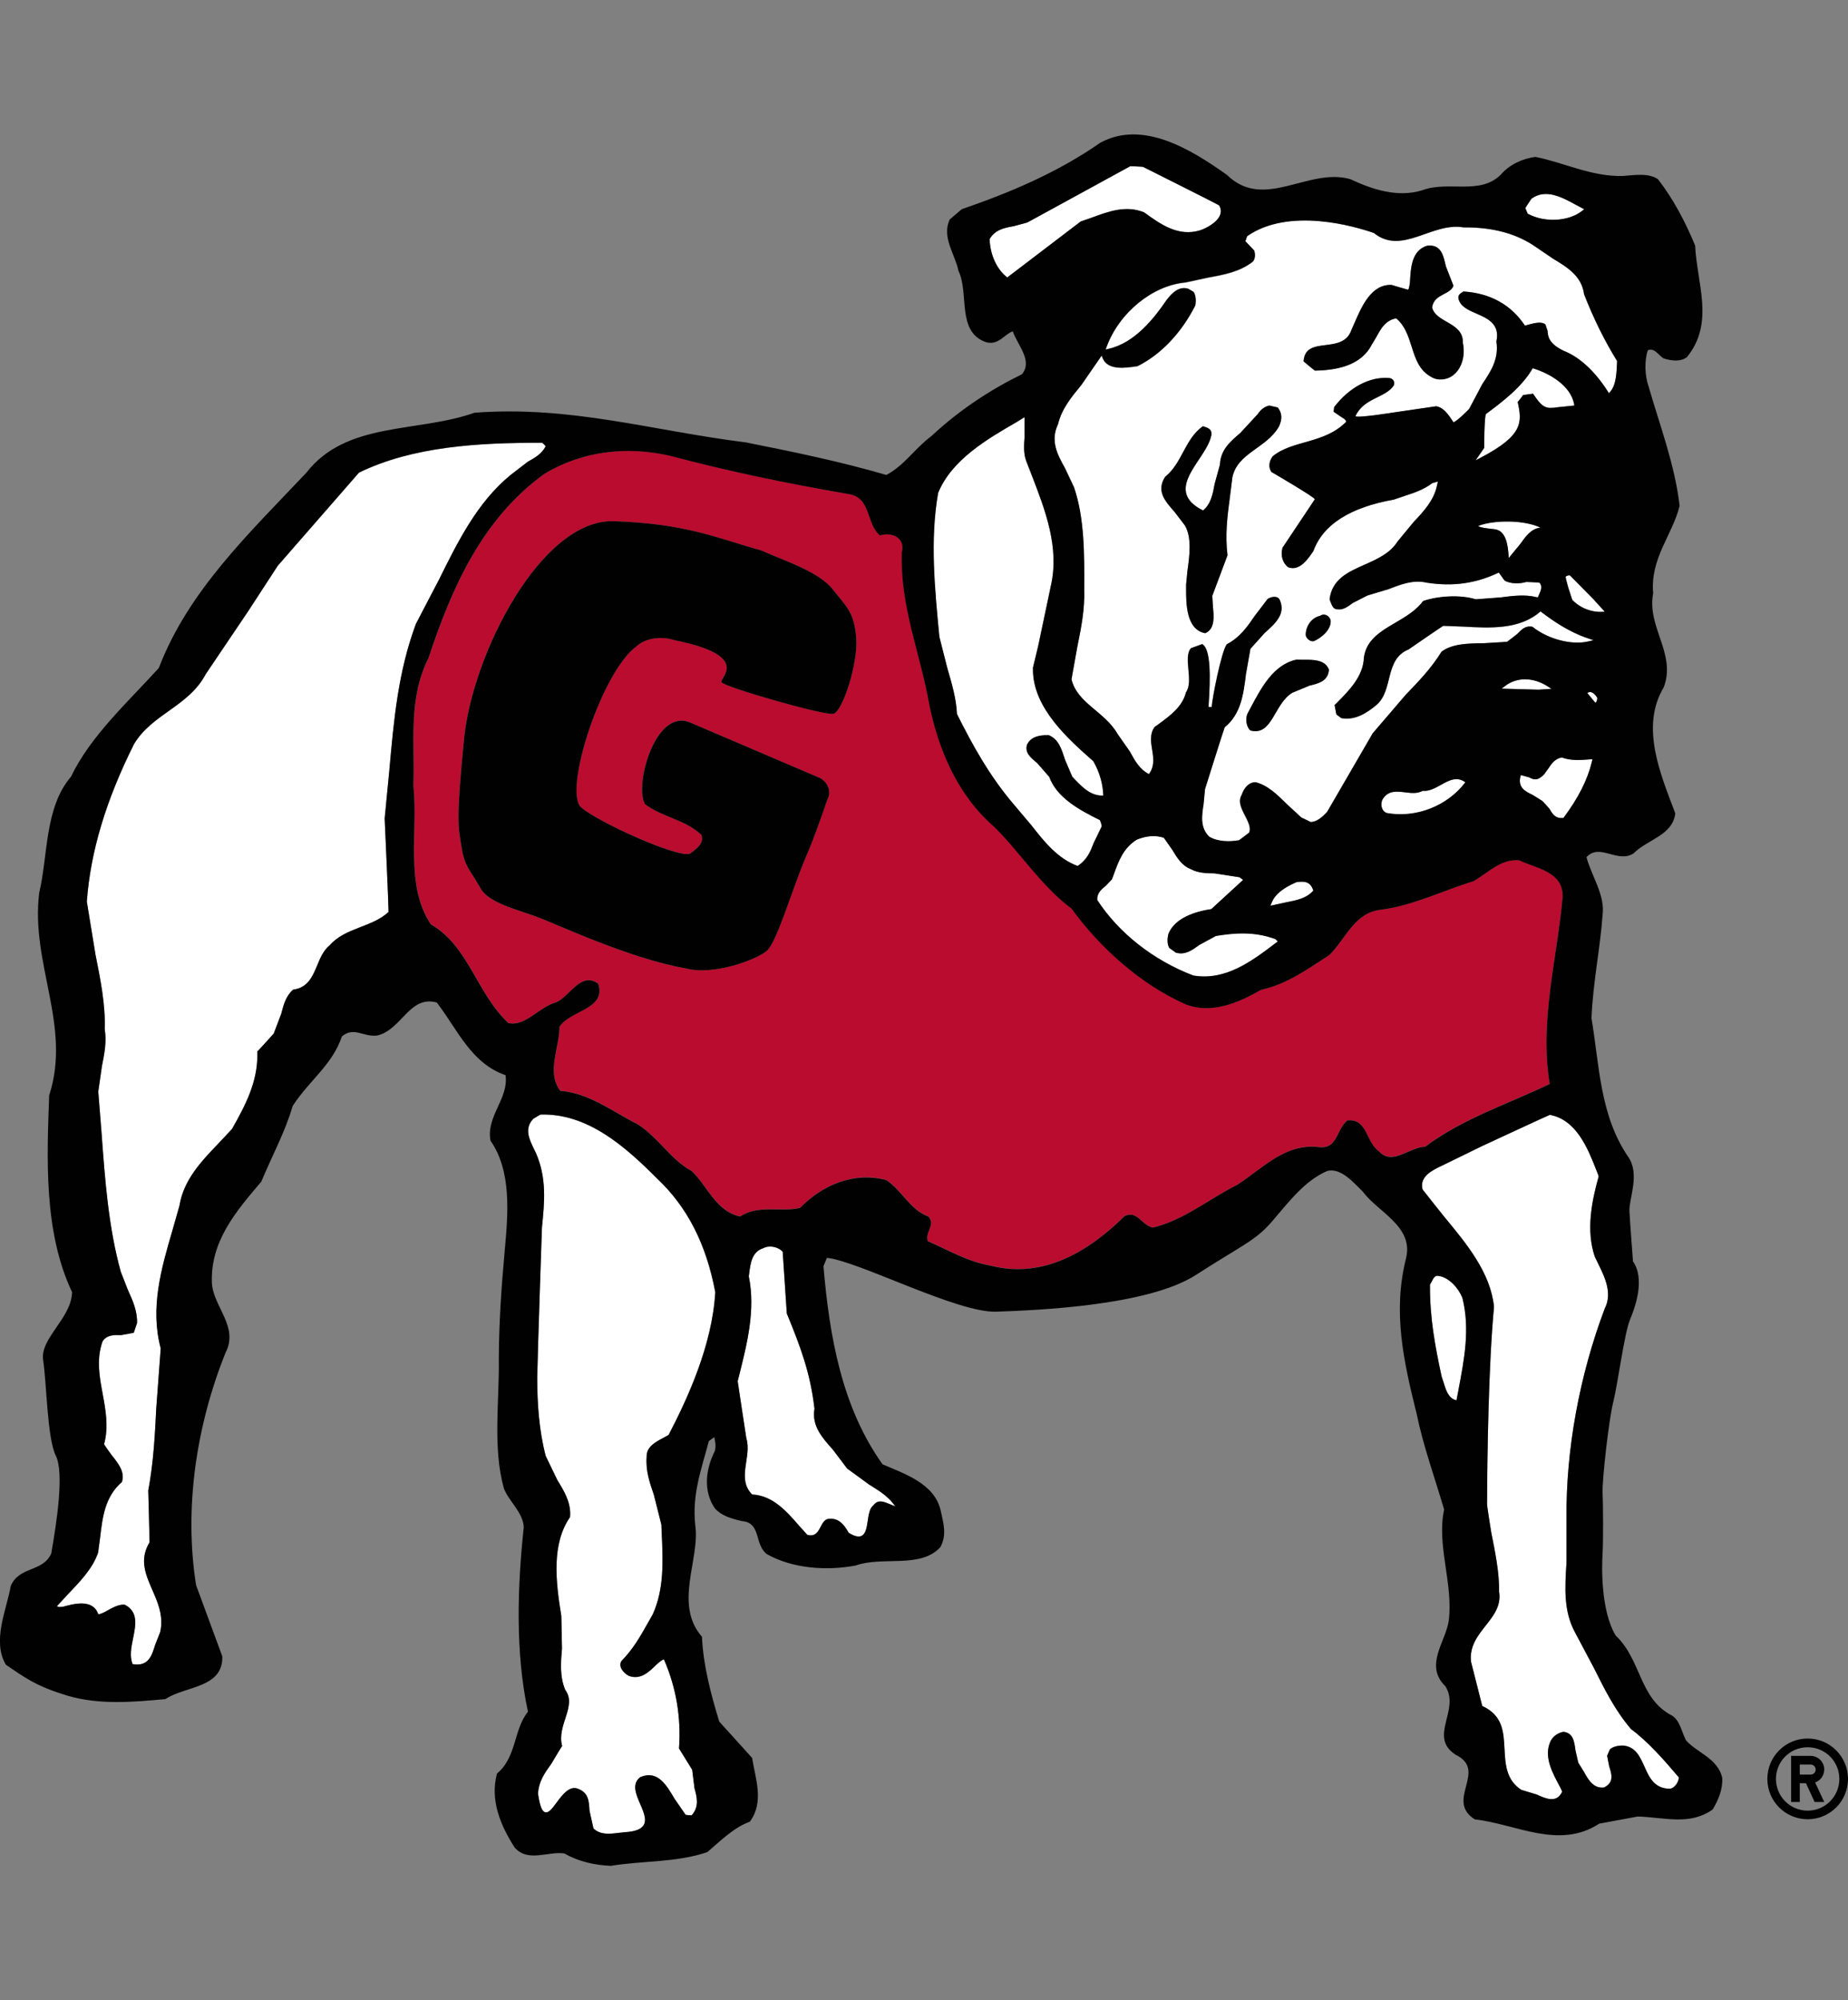
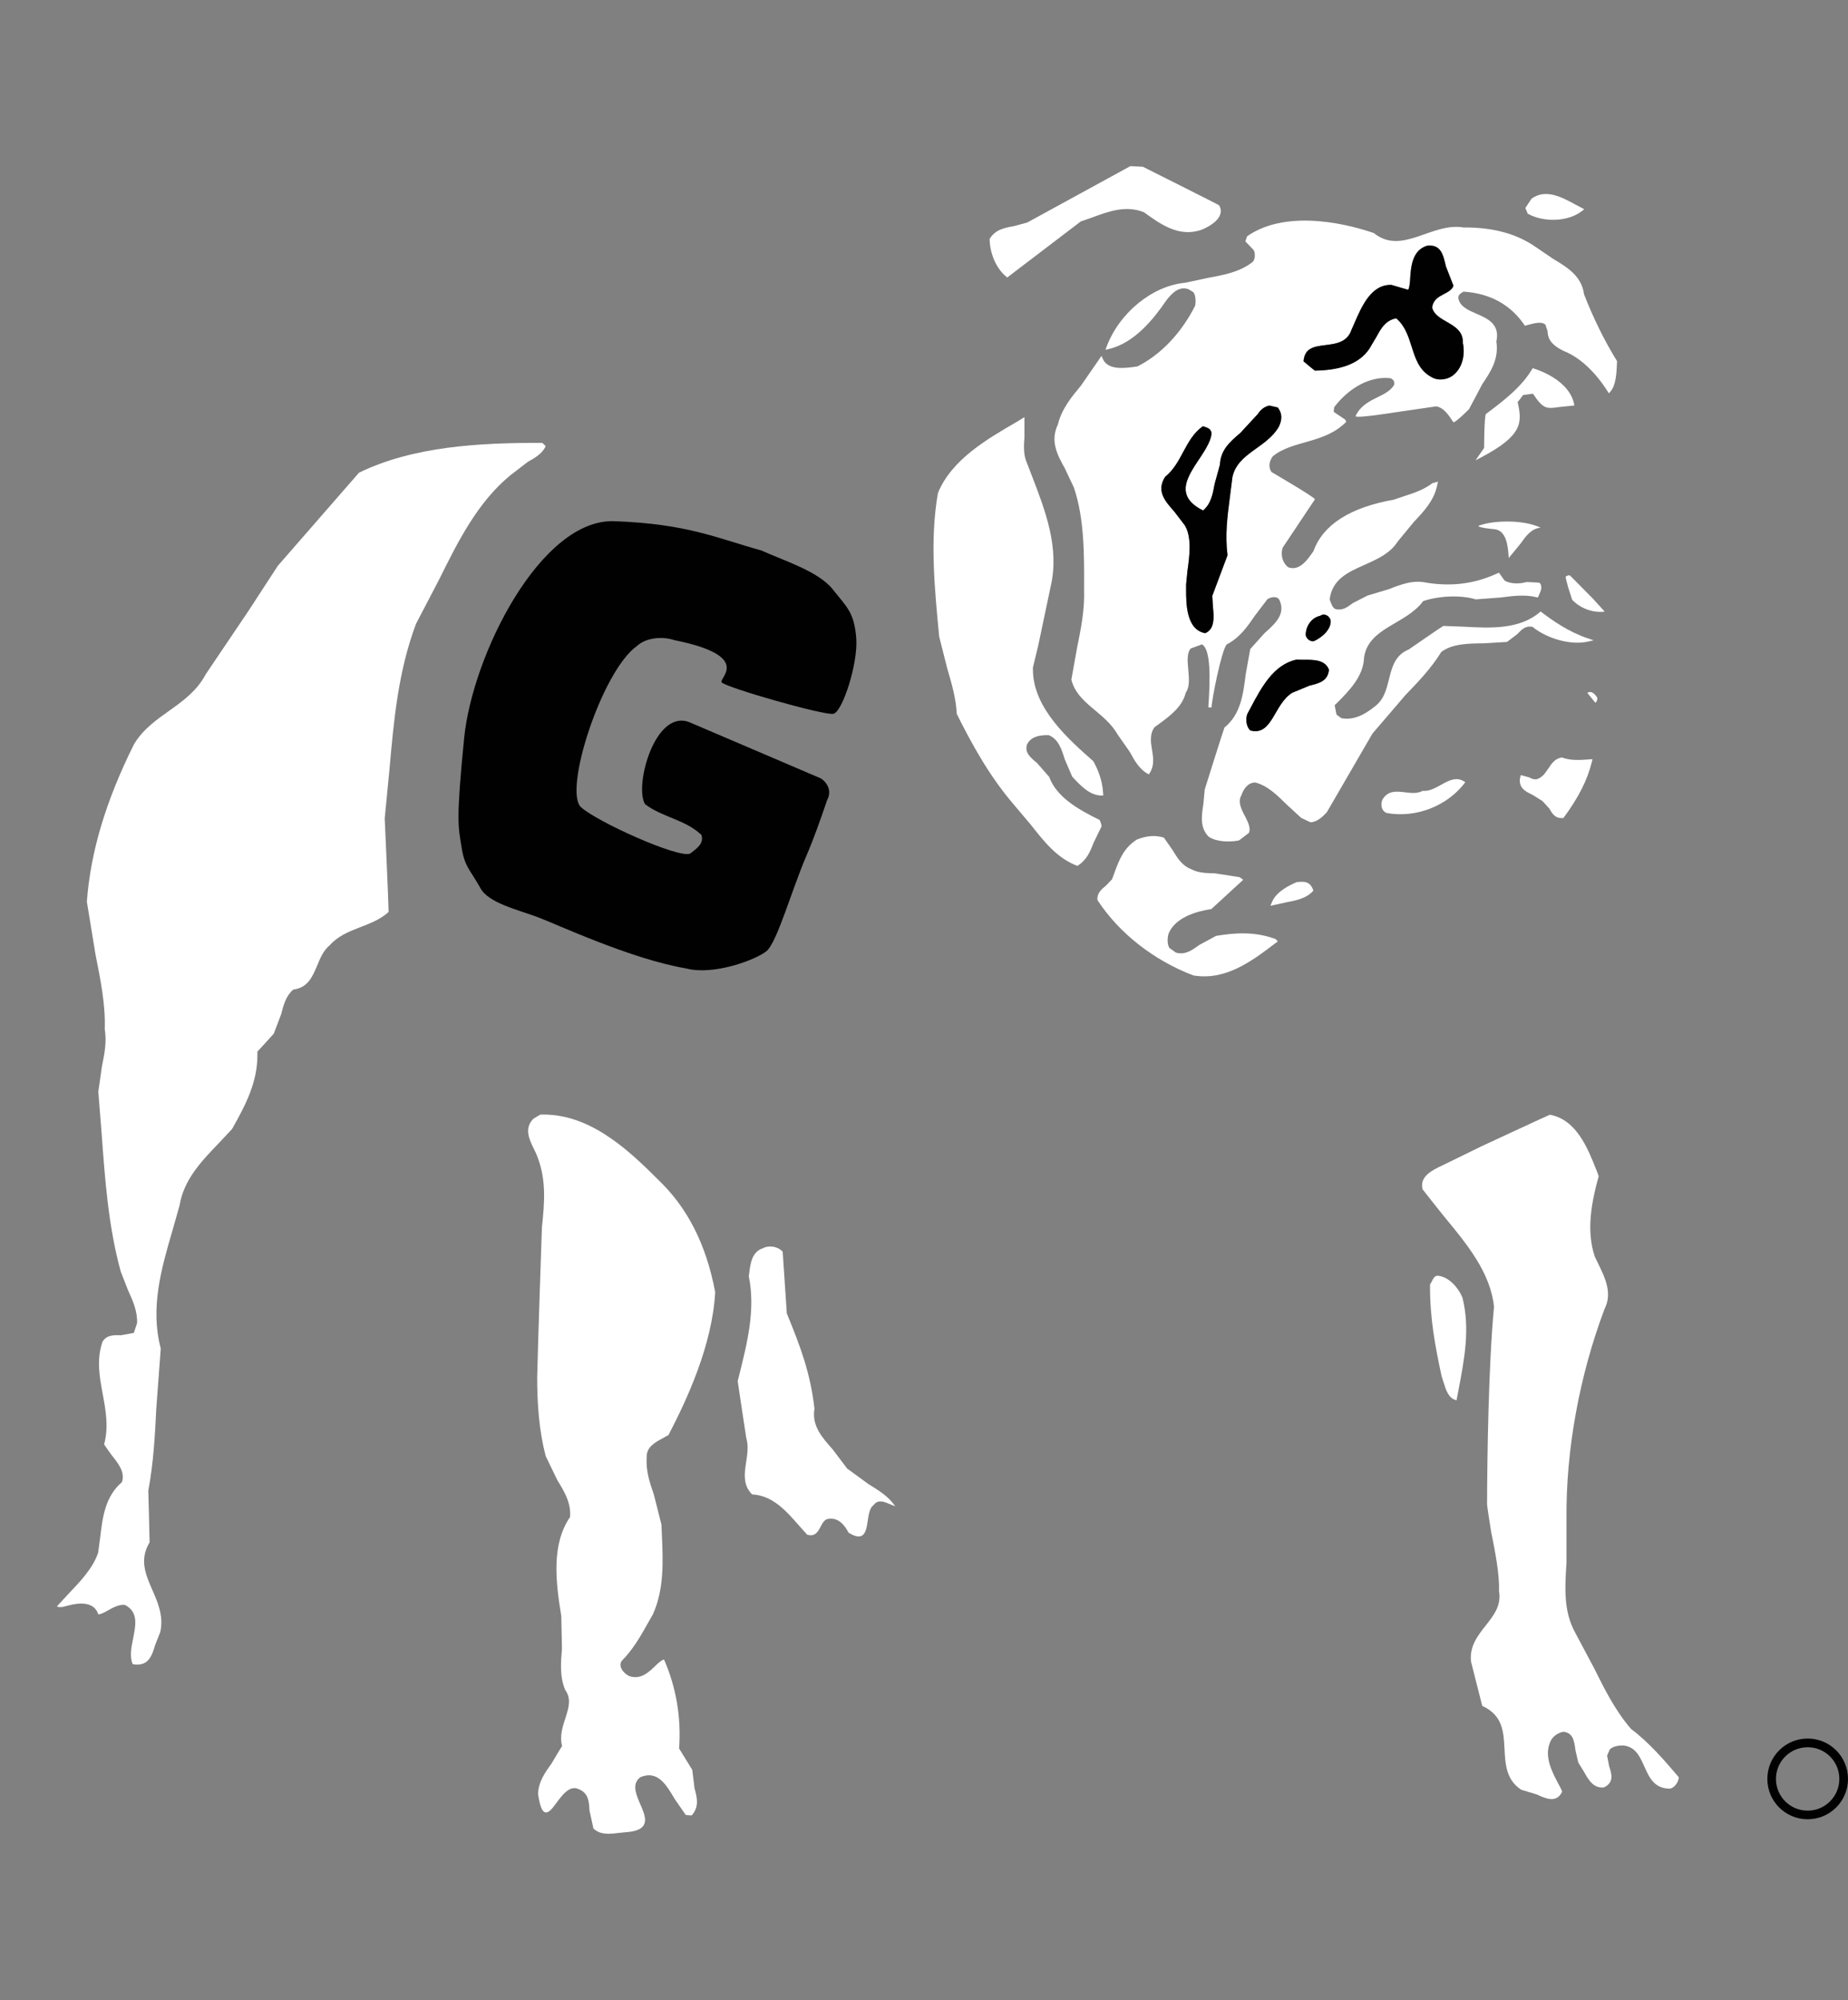
<svg xmlns="http://www.w3.org/2000/svg" id="a" viewBox="0 0 332.7 360">
  <rect x="0" y="0" width="332.7" height="360" fill="#808080" stroke="none" />
  <defs>
    <style>
      .b {
        fill: #010101;
      }

      .c {
        fill: #ba0c2f;
      }

      .d {
        fill: #fff;
      }
    </style>
  </defs>
  <path class="d" d="M293.65,311.21c-2.9-3.37-4.82-7.26-6.69-11.01l-3.38-6.35c-2.12-3.86-1.85-8.09-1.56-12.59v-7.89c-.12-12.34,2.32-25.77,6.87-37.82,1.44-2.8.04-5.65-1.21-8.2l-.58-1.21c-1.58-4.73-.53-9.94.71-14.41,0-.13-.45-1.24-.45-1.24-1.5-3.78-3.54-8.97-8.33-9.85-.1,0-12.31,5.68-12.31,5.68l-7.06,3.45c-1.77.83-4.17,1.98-3.54,4.31.03.07,3.82,4.82,3.82,4.82,4.12,4.98,8.4,10.14,9.03,16.3-.99,10.53-1.22,26.76-1.25,35.5,0,.47.74,5.04.74,5.04.68,3.38,1.52,7.57,1.41,10.63.93,5.15-5.63,7.18-5.04,12.7l2.02,7.97c3.7,1.71,3.85,4.64,4.01,7.75.14,2.74.29,5.58,3.02,7.35.11.03,2.77.84,2.77.84,1.68.77,3.57,1.62,4.58-.48,0-.17-.42-.96-.42-.96-1.34-2.48-2.86-5.29-1.75-7.95.41-1.1,1.54-1.75,2.41-1.89,1.75.19,1.95,1.7,2.16,3.3l.51,2.24s.99,1.6.99,1.6c.81,1.45,1.73,3.11,3.65,2.87,1.87-.92,1.36-2.44.92-3.8l-.37-1.91s.5-1.15.5-1.15c.74-.68,2.06-.7,2.44-.68,2.18.25,2.95,1.96,3.77,3.79.87,1.96,1.78,3.98,4.59,3.98h.05c.87-.21,1.52-1.25,1.56-2.05-2.49-2.94-5.52-6.43-8.61-8.7" />
  <path class="d" d="M288.9,110.09l-2.08-2.29-4.18-4.23c-.29-.04-.55.04-.78.24,0,.25.46,1.91.46,1.91l.72,2.23c1.36,1.46,3.5,2.3,5.45,2.17l.4-.03Z" />
  <path class="d" d="M287.57,125.61c-.4-.73-1.07-1.24-1.58-1l-.23.1,1.45,1.77c.34-.12.37-.87.37-.87" />
  <path class="d" d="M275.93,143.08l1.7,1.06c.14.09,1.31,1.41,1.31,1.41.48.83,1.01,1.78,2.34,1.69h.18s.11-.15.11-.15c2.61-3.53,4.21-6.69,5.01-9.93l.12-.52-.53.04c-1.65.12-3.37.27-5-.35-1.28.24-1.83,1.11-2.39,1.95l-.81,1.12c-1.24,1.24-1.88.92-2.7.51l-1.48-.4c-.69,2.21.8,2.93,2.13,3.57" />
  <path class="d" d="M275.11,38.5c2.92,1.59,7.25,1.38,9.64-.48l.47-.36-1.63-.86c-2.37-1.29-5.32-2.9-7.86-1.04-.05.04-1.12,1.69-1.12,1.69l.47,1.09.04-.05Z" />
  <path class="d" d="M280.54,73.28l2.88-.29-.04-.3c-.65-3.26-4.28-5.45-7.45-6.42-1.94,3.41-5.53,6.09-8.41,8.24-.32.38-.33,6.08-.33,6.11l-1.54,2.23,1.01-.53c7.51-3.95,7.4-6.27,6.56-9.98,0,.11.98-1.23.98-1.23l1.78-.25c1.8,2.7,2.38,2.74,4.55,2.43" />
-   <path class="d" d="M279.33,123.99l-.74-.47c-2.58-1.64-5.5-1.66-7.61-.05l-.65.48,6.64.19,2.35-.16Z" />
  <path class="d" d="M266.15,94.65c.04.37,2.91.6,2.91.6,2.19.25,2.41,3.16,2.53,4.72l.03.47,2.07-2.52c1.02-1.43,1.96-2.76,3.66-2.95-2.95-1.42-8.41-1.4-11.2-.32" />
  <path class="d" d="M259.04,229.65c-.69-.2-1.02.48-1.29,1.03l-.3.54c-.04,6.04.92,11.04,2.09,16.51,0,.02.34,1.04.34,1.04.41,1.33.86,2.84,2.15,3.21l.19.06.33-1.7c1.1-5.76,2.14-11.21.74-16.77-.7-1.76-2.39-3.66-4.24-3.93" />
  <path class="d" d="M263.81,140.8c-1.51-1.13-2.96-.33-4.35.45-1.08.59-2.19,1.22-3.32,1.09-1,.54-2.09.4-3.16.27-1.47-.17-2.98-.37-3.97,1.12-.29.39-.38,1.06-.24,1.6.13.48.41.81.82.98l.03.02c5.29.97,10.98-1.25,14.18-5.53" />
  <path class="d" d="M233.43,158.78c-2.48,1.06-3.88,2.25-4.43,3.57l-.28.68,2.81-.61c1.81-.35,3.69-.69,4.92-2.12-.58-1.78-1.77-1.65-3.02-1.52" />
  <path class="d" d="M218.91,168.46s-3.01,1.63-3.01,1.63c-1.37.99-2.55,1.84-4.2,1.37-.02,0-1.17-.84-1.17-.84-.37-.63-.42-1.55-.15-2.58,1.19-2.86,4.85-3.99,7.71-4.42l5.73-5.27-.67-.47-4.44-.69c-1.54-.03-3.01-.06-4.29-.76-1.64-.65-2.46-2-3.32-3.43l-1.56-2.23c-1.55-.49-3.08-.35-4.85.33-2.46,1.57-3.24,3.75-4.16,6.28l-.33.89s-1.11,1.15-1.11,1.15c-.76.62-1.62,1.32-1.52,2.57,3.88,5.97,10.14,10.85,17.22,13.56l.08.02c5.77.97,10.47-2.56,14.62-5.71l.56-.42-.41-.42c-3.82-1.42-7.41-1.11-10.72-.57" />
  <path class="d" d="M259.55,117.3c1.95-1.45,4.84-1.48,7.64-1.51l4.12-.25c.05-.01,1.85-1.41,1.85-1.41.8-.83,1.48-1.56,2.74-1.3,2.74,2.2,6.99,3.34,10,2.65l1-.23-.97-.33c-3.49-1.16-6.41-3.21-8.57-4.86-3.73,3.31-9.1,3-13.83,2.74l-3.69-.14c-.17.06-6.24,4.25-6.24,4.25-4.37,1.78-2.68,7.28-5.75,9.97-1.63,1.36-3.82,2.87-6.36,2.39l-.88-.66s-.32-1.67-.33-1.7c.06-.02.35-.31.35-.31,2.26-2.27,4.83-4.85,4.94-8.22.74-5.45,7.57-5.98,10.65-10.19,2.84-.96,6.79-1.13,9.47-.31.07,0,4.51-.34,4.51-.34,2.13-.27,4.33-.58,6.44-.04l.23.04.25-.56c.26-.58.64-1.44.07-2.07-.13-.08-2.38-.15-2.38-.15-1.14.34-2.83.39-3.93-.26l-1.03-1.43c-4.02,1.91-8.13,2.57-12.97,1.82-2.42-.57-4.67.3-6.83,1.15l-3.86,1.16-2.64,1.35c-.88.66-1.71,1.28-2.74,1.14-.71-.02-.94-.51-1.24-1.29l-.19-.51c.46-3.65,3.32-4.91,6.34-6.25,2.24-1,4.56-2.03,5.91-4.17,0,0,2.91-3.53,2.91-3.53,1.77-1.87,3.6-3.81,4.17-6.48l.17-.77-1,.28c-1.57,1.19-3.36,1.78-5.1,2.34l-1.83.62c-7.88,1.4-12.77,4.51-14.48,9.26-.99,1.44-2.49,3.68-4.53,2.92-.99-.71-1.45-2.15-1.03-3.52.01,0,5.82-8.72,5.82-8.72-.07-.4-7.82-4.91-7.82-4.91-.55-.8-.5-1.81.22-2.82,3.55-2.94,9.36-2.23,13.23-6.22-.08-.45-.64-.7-.64-.7l-1.62-1.1.1-.84c2.71-3.54,6.41-5.52,9.88-5.23.33,0,.64.19.81.46.11.18.21.49.03.89-1.5,2.26-5.38,2.19-6.89,5.52.28.4,6.99-.68,6.99-.68l7.53-1.1c1.36.22,2.22,1.5,3.1,2.86.45.05,2.82-2.36,2.82-2.36.09-.13,2.38-4.49,2.38-4.49,1.49-2.21,3.03-4.5,2.54-7.67.7-3.15-1.58-4.15-3.6-5.02-1.49-.65-2.91-1.27-3.23-2.7-.1-.63.27-.89.91-1.27,4.85.31,8.57,2.4,11.06,6.14,1.01-.24,2.85-.95,3.69-.2l.38,1.13c.07.97.16,2.3,2.98,3.64,2.79,1.1,5.58,3.68,7.86,7.27l.21.32.25-.28c1.07-1.2,1.14-3.49,1.22-5.51-2.25-3.63-4.22-7.63-5.94-12.02-.42-3.3-3.04-4.88-5.58-6.4l-3.03-2.06c-3.49-2.45-7.76-3.62-13.1-3.58-5.7-.98-11.09,5.09-16.13,1.01-3.51-1.22-15.25-4.66-22.79.55-.07.07-.35.94-.35.94l1.52,1.59c.29.64.28,1.67-.23,2.14-2.34,1.82-5.25,2.34-8.06,2.85l-4.03.87c-5.9.52-11.9,5.39-14.2,11.57l-.18.5.51-.12c4.73-1.06,8.22-5.52,10.44-8.77,1.02-1.32,2.29-2.6,3.96-2.03.04,0,.93.56.93.56.44.66.44,1.71.3,2.43-2.48,4.92-6.19,8.82-10.39,10.92-2.25.33-5.33.78-6.26-1.42l-.2-.48-3.66,5.3c-1.73,2.09-3.53,4.26-4.19,7.04-1.46,3.04-.07,5.54,1.27,7.96l1.61,3.42c1.89,5.58,1.86,12.07,1.83,18.34.12,3.63-.54,6.92-1.25,10.41l-1.04,5.8c1.05,4.36,5.99,5.78,8.32,9.87.06.07,2.21,3.16,2.21,3.16.85,1.56,1.72,3.17,3.41,4.03,1.51-2.03.38-4.29.38-6.24,0-.82.16-1.58.65-2.25.02,0,.86-.62.86-.62,1.95-1.44,4.16-3.06,4.77-5.61,1.45-2-.55-6.28.89-7.94l2.03-.74c1.58.92,1.51,5.99,1.14,11.31v.02l.58.03v-.02c.05-1.49,1.75-10.07,2.7-11.31,2.39-1.24,3.74-3.21,5.05-5.13l2.31-3.03c.54-.37,1.79-.69,2.19.21,1.09,2.5-.77,4.17-2.74,5.93l-2.55,2.84s-.82,4.57-.82,4.57c-.43,3.52-.89,7.19-3.82,9.55-.09.12-3.55,11.15-3.55,11.15,0,.08-.25,2.65-.25,2.65-.32,2.1-.65,4.27.99,5.88,1.52.95,3.78.95,5.4.65.06-.01,1.82-1.38,1.82-1.38.78-1.99-2.68-4.59-1.34-6.8.38-1.15,1.23-2.29,2.51-2.25,2.19.57,3.86,2.23,5.65,3.98l2.58,2.38s1.66.79,1.66.79c1.15,0,2.2-.97,2.97-1.82.05-.06,8.21-14.15,8.21-14.15,0,.02,5.93-6.92,5.93-6.92,2.27-2.35,4.62-4.78,6.46-7.77M238.64,62.11c1.82-.22,3.91-.48,4.67-2.78,0,.01.47-1.06.47-1.06,1.37-3.17,3.08-7.11,6.72-6.99,0,.02,2.99.87,2.99.87.25-.16.35-1.54.35-1.54.14-2.48.32-5.58,3.11-6.39,2.45-.25,2.86,1.59,3.35,3.72l1.36,3.49c-.23.72-.98,1.11-1.75,1.52-.89.47-1.91,1.01-2.08,2.42.72,2.78,5.66,2.63,5.53,6.35.5,2.39-.24,4.75-1.86,5.91-.92.69-2.57,1-3.82.23-2.17-1.19-2.84-3.27-3.54-5.47-.59-1.85-1.19-3.77-2.78-5.09-1.93.34-2.76,1.86-3.56,3.34l-.92,1.53c-1.62,2.98-4.94,4.46-10.17,4.54-.28-.17-2.05-1.68-2.05-1.68.19-2.46,1.94-2.66,3.97-2.92M221.87,85.9l-.44,3.49c-.48,3.67-.89,6.84-.44,10.55l-2.74,7.31s.1,1.82.1,1.82c.18,1.94.4,4.15-1.38,4.89-3.45-.62-3.44-5.38-3.43-7.93v-.84s.23-2.44.23-2.44c.36-2.55.85-6.05-.48-8.21l-1.88-2.46c-1.69-1.91-3.29-3.72-1.65-6.27,1.51-1.21,2.4-2.87,3.26-4.48.95-1.75,1.83-3.41,3.53-4.62.87.28,1.46.43,1.56,1.27-.27,3.36-5.48,7.41-4.55,10.87.32,1.19,1.32,2.17,3.02,3.03,1.44-1.17,1.77-3.02,2.09-4.8l.95-3.44c.11-2.67,1.84-4.15,3.68-5.72l3.16-3.42c.48-.79,1.28-1.36,2.07-1.5l1.51.35c.77,1.02.84,2.05.2,3.43-2.23,3.9-7.46,4.69-8.38,9.13M235.73,123.42s-3.04,1.27-3.07,1.27c-3.33,2.04-3.57,7.85-7.55,6.79-.76-.68-.91-2.11-.52-3.02l.58-1.08c1.93-3.65,4.14-7.78,8.25-8.66.01.01,1.14.02,1.14.02,1.98,0,4.03-.02,4.71,1.8-.2,2.04-1.74,2.43-3.53,2.87M236.55,115.4c-.76.17-1.51-.63-1.48-1.2.05-1.54,1.06-3.03,2.6-3.36.79-.56,1.72.04,1.89.83.13,1.54-1.45,3.02-3.01,3.73" />
  <path class="d" d="M181.34,49.94l13.27-10.11c-.15.08,1.89-.64,1.89-.64,3.04-1.13,6.18-2.3,9.46-.98,2.98,2.16,6.17,4.45,10.11,3.23h0c1.02-.35,3.08-1.37,3.59-2.79.21-.58.14-1.15-.19-1.7-.15-.14-13.71-6.93-13.71-6.93-.16-.03-2.27-.11-2.27-.11l-18.57,10.15s-2.42.65-2.42.65c-1.64.29-3.33.6-4.34,2.31.07,2.76,1.24,5.31,2.93,6.72l.23.2Z" />
  <path class="d" d="M198.01,147.61c-3.86-1.89-7.79-4.12-9.12-7.77l-2.17-2.49c-1.22-1.01-2.28-1.88-1.83-3.34.6-1.21,1.84-1.75,3.91-1.69,1.75.72,2.31,2.49,2.9,4.37l1.33,3.1c1.54,1.65,3.1,3.32,5.17,3.4h.42s-.02-.4-.02-.4c-.14-2.49-1.05-4.52-1.78-5.79-4.39-3.88-10.86-9.53-10.86-16.47v-.38s.96-3.98.96-3.98l2.24-10.63c1.62-6.98-.98-13.68-3.49-20.17l-.94-2.42c-.49-1.32-.4-2.81-.3-4.24v-3.63s-1.48.91-1.48.91c-5.2,3.01-11.66,6.75-14.09,12.75-1.48,8.41-.6,17.29.23,25.88.01.02,1.44,5.68,1.44,5.68.78,2.66,1.59,5.41,1.72,8.2,2.76,5.53,5.88,11.2,10.26,16.31.02.01,3.09,3.66,3.09,3.66,2.33,2.96,4.73,6.04,8.37,7.38,1.73-1.09,2.32-2.64,2.91-4.15l1.42-2.94c.04-.38-.32-1.16-.32-1.16" />
  <path class="d" d="M156.47,267.21l-3.96-2.89s-2.62-3.47-2.62-3.47c-1.93-2.18-3.77-4.22-3.26-7.31-.74-6.46-2.53-11.18-4.98-17.14l-.74-11.1c-.85-.97-2.48-1.21-3.53-.64-2.02.65-2.27,2.71-2.5,4.52l-.07.53c1.23,6.02-.28,12.01-1.73,17.8l-.27,1.08c-.01.08,1.55,10.28,1.55,10.28,1.03,3.31-1.82,7.26,1.05,10.11,3.71.19,6.14,2.98,8.5,5.68l1.41,1.57c1.42.43,1.95-.55,2.4-1.41.4-.78.79-1.49,1.66-1.46,1.35-.11,2.45.71,3.4,2.51,1.05.65,1.79.82,2.32.57,1.51-.74.74-4.48,2.16-5.53.81-1.05,1.78-.66,2.79-.24l1.14.46-.44-.57c-1.11-1.41-2.64-2.34-4.27-3.36" />
  <path class="d" d="M119.47,258.77l.87-.47.03-.05c3.34-6.42,7.84-16.07,8.39-25.66-1.63-8.7-5.06-15.37-10.47-20.45-5.7-5.72-12.51-11.8-21.01-11.52-.1.03-1.27.76-1.27.76-1.69,1.74-.73,3.7.12,5.44l.37.77c1.95,4.51,1.53,8.83,1.06,13.38,0,0-.72,20.89-.85,26.95,0,4.76.33,9.52,1.52,14.13l2.11,4.37c1.19,1.93,2.31,3.79,2.31,6.08,0,.19-.01.38-.03.56-3.34,4.88-2.61,11.49-1.57,17.83,0,0,.12,5.89.12,5.89-.21,2.46-.42,4.98.58,7.39,2.17,2.91-1.59,6.36-.55,10.12,0-.11-1.93,3.17-1.93,3.17-1.14,1.57-2.33,3.22-2.4,5.44.32,2.18.71,3.16,1.29,3.31.64.15,1.25-.68,2.01-1.7,1.06-1.43,2.38-3.21,3.95-2.51,1.83.72,1.91,2.19,2.01,3.9l.71,3.22c1.27,1.19,2.9.99,4.48.8l1.24-.13c1.78-.11,2.87-.51,3.32-1.26,1.37-2.25-3.46-6.51-.58-8.66,3.1-1.29,4.65,1.36,6.16,3.92l1.98,2.87c.13.06,1.09.1,1.09.1,1.4-1.59.95-3.26.51-4.86l-.41-3.34-2.37-3.84c.4-5.58-.52-11.01-2.71-16.01-.29-.07-1.32.89-1.32.89-1.36,1.34-2.89,2.85-5.02,2.05-1.02-.56-1.89-1.64-1.33-2.65,2.11-2.12,3.47-4.55,4.8-6.92l.86-1.51c2.05-4.57,1.83-9.52,1.62-14.3l-.08-1.86s-1.36-5.38-1.36-5.38c-.76-2.22-1.48-4.32-1.29-6.77-.08-1.83,1.59-2.71,3.06-3.48" />
  <path class="d" d="M98.22,80.36c-.05-.24-.62-.65-.62-.65-11.42-.02-23.22.63-32.97,5.37l-14.62,16.77s-5.3,8.14-5.3,8.14l-7.67,11.37c-3.09,5.84-9.63,7.11-12.91,12.59-5.07,10.15-7.84,19.41-8.49,28.35,0,.03,1.56,9.54,1.56,9.54.89,4.43,1.81,9.02,1.66,13.39.38,2.32-.05,4.44-.51,6.72l-.65,4.55s.6,7.56.6,7.56c.6,8.28,1.23,16.83,3.45,24.85l1.3,3.32c.85,1.85,1.71,3.77,1.63,5.92l-.59,1.76-2.29.42c-1.21-.04-2.58-.09-3.34,1.15-1.12,3.2-.54,6.36.03,9.42.54,2.92,1.1,5.94.26,9.04.02.15,1.36,1.98,1.36,1.98,1.19,1.5,2.43,3.03,1.85,4.83-3.06,2.67-3.48,6.27-3.94,10.09l-.35,2.63c-.94,2.79-3.19,5.15-5.36,7.42l-2.03,2.2c.05.29,1.08.13,1.08.13,1.75-.49,5.37-1.52,6.33,1.33.26.11,1.33-.46,1.33-.46,1.08-.62,2.42-1.39,3.48-1.22,2.42,1.27,1.95,3.58,1.47,6.01-.33,1.62-.66,3.29-.08,4.66,2.85.49,3.46-1.53,4.06-3.5l.89-2.25c1.15-4.97-2.9-8.63-2.9-12.78,0-1.09.28-2.22.99-3.4v-.07c0-.94-.23-9.24-.23-9.24.96-5.15,1.2-10.07,1.44-14.82l.8-10.77c-1.94-7.3.11-14.4,2.11-21.24l1.27-4.48c.76-4.66,3.95-7.99,7.04-11.2l2.41-2.57c2.51-4.42,4.57-8.46,4.57-13.31,0-.22,0-.44,0-.66.04.04,2.95-3.21,2.95-3.21.01-.03,1.34-3.53,1.34-3.53.43-1.67.84-3.24,2.16-4.39,2.64-.33,3.48-2.36,4.31-4.33.55-1.34,1.13-2.74,2.29-3.68,2.8-3.17,7.56-3.17,10.57-5.97,0,0,0-.03,0-.07,0-1.33-.7-16.77-.7-16.77l.83-8.53c.81-9.18,1.58-17.85,4.8-26.48-.02.03,4.16-7.97,4.16-7.97,3.39-6.83,6.89-13.88,12.81-18.76l.04-.03,3.12-2.4c1.3-.73,2.54-1.43,3.21-2.77" />
-   <path class="c" d="M281.33,161.43c.17-4.59-4.8-5.15-7.81-6.6-3.25-.3-5.44,2.12-8.19,3.75-5.61,1.72-10.88,4.41-16.85,5.16-4.63.6-6.13,5.15-9.1,8.11-3.93,2.54-7.67,5.29-12.3,6.28-4.1,2.34-8.97,4.48-13.7,2.58-7.92-3.53-15.18-9.93-20.47-17.2-5.42-4.02-9.24-10.1-13.87-14.67-6.7-5.8-10.05-13.96-11.69-21.87-1.59-9.27-5.32-17.82-4.98-27.58.66-2.48-1.59-3.7-3.92-3.02-2.61-2.2-1.48-6.96-5.87-7.49-11.05-1.93-21.14-3.99-31.96-6.87-7.99-1.81-15.89-.74-22.54,3.23-11.41,8.23-16.83,20.89-20.91,33.2-3.71,7.34-2.44,15.05-2.72,22.9.86,8.47-1.58,17.96,3.15,25.03,6.77,3.88,8.2,12.37,13.95,17.75,3.05.68,5.48-2.88,8.57-3.72,2.53-1.07,4.41-5.6,7.59-3.38,1.57,4.65-5.15,4.8-6.98,7.8.06,3.65-2.39,8.16.17,11.51,5.16.37,9.45,3.77,13.97,6.04,3.74,2.43,5.91,6.34,9.67,8.39,2.78,2.6,4.35,7.24,8.72,8.17,3.34-2.19,7.31-.71,10.79-1.55,3.97-4.08,9.62-6.56,15.51-5.01,2.82,1.82,4.23,5.32,7.63,6.59,1.28,1.57-.68,2.66-.16,4.4,3.78,1.67,7.16,3.69,11.35,4.42,9.5,2.44,17.73-2.64,24.08-8.93,2.33-1.07,3,1.62,5.1,2.09,5.6-1.33,10.14-5.2,15.23-7.72,4.7-3.08,8.69-7.54,14.8-6.77,3.24.31,2.98-3.15,4.95-4.79,3.67-.45,3.32,3.94,5.75,5.57,2.4,2.57,5.39-.78,8.27-.86,6.88-5.13,15.03-7.72,22.44-11.3-1.9-11.37,1.37-22.76,2.32-33.65M150.03,128.47c-1.64.33-19.52-4.78-20.12-5.68-.51-.77,5.71-4.72-8.55-7.59-1.89-.64-4.95-.56-6.74,1.1-6.32,4.58-13.22,26.04-10.02,28.98,2.79,2.58,17.51,9.24,19.64,8.35,1.19-.91,2.56-1.82,2.03-3.37-2.97-2.78-6.98-3.12-10.16-5.53-1.99-3.34,1.89-17.46,8.18-14.67l23.42,10.02c1.32.81,2.02,2.38,1.21,3.88-1.29,3.75-2.35,6.81-3.81,10.22-2.59,6.04-5.24,15.45-7.11,17-1.87,1.56-9.55,4.45-14.49,3.13-9.91-1.68-23.17-7.91-26.71-9.23-3.55-1.33-8.94-2.55-10.35-5.28-1.91-3.41-2.81-3.75-3.38-7.4-.58-3.68-1-4.51.48-19.54,1.5-15.05,13.82-39.53,27.04-39.05,13.21.48,18.51,3.07,26.47,5.27,4.16,1.87,10.25,3.74,12.86,7,2.61,3.25,3.86,4.19,4.23,8.74.37,4.53-2.48,13.32-4.12,13.65" />
  <path class="b" d="M246.88,62.17l.92-1.53c.8-1.48,1.63-3,3.56-3.34,1.58,1.32,2.19,3.23,2.78,5.09.69,2.19,1.36,4.28,3.54,5.46,1.25.77,2.9.46,3.82-.23,1.62-1.16,2.36-3.52,1.86-5.91.13-3.72-4.81-3.56-5.53-6.34.17-1.42,1.19-1.95,2.08-2.42.78-.4,1.52-.79,1.76-1.52l-1.36-3.49c-.49-2.13-.9-3.97-3.35-3.72-2.79.82-2.97,3.91-3.11,6.39,0,0-.1,1.38-.35,1.54,0,0-2.99-.85-2.99-.87-3.64-.12-5.34,3.82-6.71,6.99,0,0-.48,1.08-.47,1.06-.76,2.3-2.84,2.55-4.67,2.78-2.03.26-3.78.47-3.97,2.93,0,0,1.77,1.5,2.05,1.67,5.22-.08,8.54-1.56,10.16-4.54" />
  <path class="b" d="M149.93,106.08c-2.61-3.26-8.71-5.12-12.86-7-7.96-2.2-13.26-4.79-26.47-5.27-13.22-.48-25.54,24.01-27.04,39.05-1.49,15.03-1.06,15.86-.48,19.54.57,3.66,1.47,3.99,3.38,7.4,1.4,2.72,6.79,3.95,10.35,5.28,3.54,1.33,16.81,7.55,26.71,9.23,4.94,1.32,12.62-1.57,14.49-3.13,1.87-1.55,4.52-10.97,7.11-17.01,1.46-3.4,2.52-6.47,3.81-10.21.82-1.5.11-3.07-1.21-3.88l-23.42-10.01c-6.29-2.79-10.17,11.33-8.18,14.67,3.18,2.41,7.19,2.74,10.15,5.53.53,1.55-.84,2.46-2.03,3.37-2.13.89-16.84-5.77-19.64-8.35-3.2-2.95,3.7-24.41,10.02-28.98,1.79-1.66,4.85-1.75,6.74-1.1,14.26,2.87,8.05,6.82,8.55,7.59.6.9,18.48,6.02,20.12,5.68,1.64-.33,4.49-9.12,4.12-13.65-.37-4.55-1.62-5.5-4.23-8.74" />
  <path class="b" d="M219.63,83.64l-.95,3.44c-.32,1.78-.66,3.63-2.09,4.8-1.71-.85-2.71-1.84-3.02-3.02-.93-3.46,4.29-7.52,4.55-10.87-.11-.84-.69-.99-1.57-1.27-1.69,1.21-2.58,2.87-3.53,4.62-.85,1.61-1.75,3.27-3.25,4.48-1.64,2.54-.05,4.36,1.65,6.27l1.88,2.46c1.32,2.16.84,5.65.48,8.21l-.24,2.44v.84c0,2.55,0,7.31,3.44,7.93,1.78-.74,1.57-2.95,1.38-4.89,0,0-.11-1.8-.11-1.82l2.74-7.31c-.45-3.71-.04-6.88.44-10.55l.44-3.48c.93-4.44,6.16-5.24,8.38-9.14.64-1.38.57-2.41-.2-3.43l-1.51-.35c-.8.14-1.59.71-2.07,1.5l-3.16,3.42c-1.84,1.57-3.57,3.05-3.68,5.72" />
  <path class="b" d="M236.55,115.4c1.56-.71,3.15-2.2,3.01-3.73-.17-.78-1.1-1.38-1.89-.83-1.55.33-2.56,1.82-2.6,3.36-.03.57.72,1.37,1.48,1.2" />
  <path class="b" d="M225.16,127.38l-.58,1.08c-.38.9-.24,2.33.52,3.02,3.98,1.06,4.21-4.75,7.55-6.79.03,0,3.07-1.27,3.07-1.27,1.8-.44,3.34-.83,3.53-2.87-.68-1.82-2.73-1.81-4.71-1.8,0,0-1.12,0-1.14-.02-4.12.88-6.31,5.01-8.25,8.66" />
-   <path class="b" d="M303.45,313.05c-.72-1.37-1.03-3.49-2.53-4.31-5.84-3.08-5.4-9.96-10.04-14.35-2.72-4.5-2.51-12.6-2.37-14.64.14-2.06.11-8.95.01-11.12-.1-2.19,1.12-13.15,1.91-16.23.78-3.07,2.02-12.49,3.01-14.84.99-2.35,2.75-7.38.55-10.52,0,0-.52-6.81-.64-9.04-.11-2.23,1.96-6.63-.22-9.78-5.11-7.46-5.18-16.47-6.61-24.96.25-6.34,1.6-12.79,1.99-18.53.51-3.62-2.05-7.16-2.89-10.45,2.38-2.6,5.52,1.15,8.45-.66,2.59-2.59,7.01-3.21,7.54-7.21-2.63-6.99-6.36-15.56-2.09-22.69,2.32-6.05-3.07-10.83-1.9-16.92-.55-6.34,3.43-10.42,4.77-15.75-.89-7.5-3.52-14.31-5.58-21.46-.69-1.94-.79-4.64-.15-6.53,1.16-.54,1.88.83,2.82,1.44,1.33.43,3.05.69,4.23-.23,5-6.15,1.8-13.16,1.47-20.07-1.77-4.28-3.93-8.38-6.68-11.93-1.7-1.21-4.38-.73-6.31-.6-5.57.19-10.85-2.49-15.79-3.43-2.3.31-4.65,1.37-6.24,3.23-3.77,3.7-9.43,1.01-14.09,2.77-4.45,1.37-9.01-.13-12.96-1.99-7.6-2.18-15.55,5.78-22.23-.78-6.54-4.64-15.17-9.92-22.79-5.78-7.87,5.48-16.42,9.02-24.95,11.97l-2.17,1.85c-1.46,3.21.93,6.15,1.59,9.25,1.96,4.1-.39,10.92,4.92,12.82,2.28.66,3.3-1.42,4.85-1.94.88,2.52,3.65,5.3,1.65,7.72-5.85,2.87-11.34,6.51-16.3,11.13-3.15,2.38-4.78,5.2-8.1,7-8.16-2.39-17.1-4.24-25.29-5.86-16.99-2.13-31.58-6.66-48.88-5.34-10.29,3.65-23.06,1.49-30.28,10.82-10.36,10.95-21.26,21.29-26.53,35.11-5.38,5.95-12.31,12.22-15.82,19.58-4.8,5.57-4.14,14.42-5.72,20.88-1.6,12.77,5.87,23.97,1.79,36.48-.39,11.11-1.05,24.5,4.13,35.42-.16,4.79-5.84,8.31-5.21,12.27.62,3.96.72,14.04,2.27,17.14,1.55,3.11.15,12.09-.81,17.61-1.47,3.4-5.83,2.28-7.3,5.88-.72,4.2-3.41,9.84-.88,14.15,3.57,2.43,5.52,3.89,11.12,5.58,5.6,1.66,11.65,1.17,17.62.61,3.53-2.38,10.41-1.94,10.23-7.7l-4.72-12.81c-2.2-13.88.05-28.75,5.29-41.8,2.47-4.7-2.2-8.32-2.44-12.55-.31-7.48,4.28-12.88,8.89-18.27,1.88-4.54,4.34-9.04,5.64-13.61,3.04-4.68,7.16-7.41,8.87-12.53,2.17-1.83,3.83.13,6.33-.16,4.44-1,5.81-7.3,10.75-5.95.09.12.17.22.25.33,3.54,4.68,6.03,10.66,12.13,12.75.61,4.24-3.51,7.35-2.71,11.78,3.83,5.5,3.18,13.15,2.56,19.84-.62,6.88-1.03,13-1.06,19.51.12,7.48-1.13,15.88.91,23.23.87,2.34,3.49,4.34,3.58,7.03-1.13,10.5-1.55,22.56.76,33.18-2.6,3.18-2.01,8.18-5.57,11.12-1.31,4.74.64,9.41,3.18,13.33,2.4,2.76,6.12.59,8.97,1.07,2.44,1.44,5.49,2.12,8.36,2.22,5.79-.95,11.71-.56,17.34-2.46,2.37-2.02,4.75-4.43,7.66-5.48,2.62-3.55,1.03-7.63.41-11.49l-5.91-6.53c-1.55-5.05-2.9-10.27-3.11-15.26-5.16-5.93-.28-14-1.22-20.17-.57-5.58,1.11-9.93,2.45-15.05l.98-.72c.17.77.34,1.54.11,2.49-1.64,3.21-2.17,7.21.02,10.36,1.29,1.38,3,1.83,4.9,2.27,3.44.31,2.15,4.09,4.39,5.91,4.69,2.66,10.82,3.05,16.03,2.08,4.85-1.74,11.67.61,15.25-3.3,1.23-2.26.54-4.39.04-6.7-1.17-4.84-6.67-6.57-10.44-8.22-7.31-10.22-9.56-22.95-10.64-35.65l.62-1.51c5.73.59,23.49,9.95,30.52,9.69,7.04-.26,27.19-1.01,35.89-6.6,8.69-5.59,10.72-6.16,13.75-9.67,3.04-3.53,5.82-7.28,9.9-9.05,2.52-.68,4.91,2.27,6.39,3.68,2.74,3.72,9.17,6.25,7.83,11.96-2.46,9.69-.47,18.58,1.89,28.05,1.14,5.61,3.23,11.42,4.95,17.23-1.38,6.48,1.65,13.29.84,19.96-.52,3.83-4.5,8.09-.61,11.86,2.72,4.32-3.19,9.1,1.87,12.34,5.84,2.89-2.02,8.17,3.42,11.62,7.45.83,15.14,5.5,22.4.77l6.95-1.29c4.97.17,9.32,1.66,13.47-1.25,1.01-1.7,1.84-3.59,1.73-5.7-.84-3.67-4.82-4.58-6.66-6.94M286.58,137.16c-.8,3.24-2.4,6.4-5.01,9.93l-.11.14h-.18c-1.33.1-1.86-.84-2.34-1.67,0,0-1.16-1.33-1.31-1.42l-1.7-1.06c-1.33-.63-2.82-1.36-2.13-3.57l1.48.4c.81.41,1.46.73,2.69-.5l.81-1.12c.56-.84,1.11-1.7,2.39-1.95,1.64.61,3.35.47,5,.35l.53-.05-.13.52ZM270.33,123.95l.65-.49c2.1-1.61,5.02-1.59,7.61.05l.74.47-2.35.16-6.64-.19ZM287.2,126.49l-1.45-1.77.23-.1c.52-.24,1.18.27,1.58,1,0,0-.03.76-.37.87M288.5,110.12c-1.95.13-4.09-.71-5.45-2.17l-.72-2.23s-.47-1.65-.47-1.91c.22-.2.49-.28.78-.24l4.18,4.23,2.08,2.29-.4.03ZM275.99,70.86l-1.78.25s-.98,1.33-.98,1.23c.84,3.72.95,6.03-6.56,9.99l-1.01.53,1.54-2.23s.01-5.73.33-6.11c2.88-2.15,6.47-4.83,8.41-8.24,3.17.97,6.8,3.16,7.45,6.42l.04.3-2.88.29c-2.17.31-2.75.28-4.55-2.43M277.35,94.96c-1.69.19-2.64,1.53-3.66,2.96l-2.07,2.52-.03-.48c-.12-1.56-.34-4.46-2.53-4.71,0,0-2.87-.24-2.91-.6,2.79-1.08,8.25-1.1,11.2.32M275.72,35.76c2.54-1.86,5.49-.25,7.86,1.04l1.63.86-.47.36c-2.39,1.85-6.71,2.07-9.64.47l-.04.05-.46-1.1s1.07-1.65,1.12-1.69M225.73,45.01l-1.52-1.59s.27-.86.35-.94c7.54-5.21,19.29-1.77,22.79-.55,5.05,4.08,10.44-1.99,16.13-1.01,5.34-.04,9.61,1.13,13.1,3.58l3.03,2.06c2.53,1.53,5.15,3.1,5.58,6.4,1.71,4.39,3.69,8.38,5.94,12.01-.08,2.02-.15,4.31-1.22,5.51l-.25.28-.21-.32c-2.28-3.6-5.07-6.17-7.86-7.27-2.82-1.33-2.91-2.67-2.98-3.64l-.38-1.13c-.84-.74-2.69-.04-3.69.2-2.49-3.74-6.21-5.83-11.06-6.14-.64.37-1.01.64-.91,1.27.32,1.44,1.74,2.05,3.23,2.7,2.02.87,4.29,1.88,3.6,5.03.49,3.17-1.05,5.46-2.54,7.67,0,0-2.29,4.36-2.38,4.49,0,0-2.37,2.41-2.82,2.36-.89-1.36-1.74-2.64-3.11-2.86l-7.53,1.1s-6.72,1.08-7,.68c1.52-3.32,5.39-3.25,6.89-5.51.18-.4.08-.71-.03-.89-.17-.27-.48-.45-.81-.46-3.46-.29-7.17,1.68-9.88,5.23l-.1.84,1.62,1.1s.57.25.64.7c-3.87,3.99-9.68,3.28-13.23,6.22-.72,1.01-.77,2.02-.22,2.82,0,0,7.75,4.51,7.81,4.91,0,0-5.81,8.72-5.82,8.72-.41,1.37.04,2.81,1.03,3.52,2.04.76,3.54-1.47,4.53-2.92,1.71-4.74,6.59-7.86,14.48-9.26l1.83-.62c1.74-.57,3.53-1.15,5.1-2.35l1-.28-.17.77c-.57,2.66-2.4,4.61-4.17,6.48,0,0-2.91,3.52-2.91,3.53-1.34,2.14-3.67,3.17-5.91,4.17-3.02,1.33-5.88,2.6-6.34,6.25l.19.51c.31.79.53,1.27,1.24,1.29,1.03.14,1.85-.48,2.74-1.14l2.64-1.35,3.86-1.16c2.17-.85,4.41-1.72,6.83-1.15,4.84.75,8.94.1,12.97-1.82l1.03,1.43c1.09.65,2.79.6,3.93.26,0,0,2.24.07,2.38.15.58.63.19,1.5-.07,2.07l-.25.56-.23-.04c-2.11-.53-4.31-.23-6.44.04,0,0-4.44.35-4.51.34-2.68-.83-6.63-.65-9.47.31-3.09,4.21-9.91,4.74-10.66,10.19-.11,3.37-2.68,5.94-4.94,8.22,0,0-.29.29-.34.31,0,.04.33,1.7.33,1.7l.88.66c2.54.48,4.73-1.03,6.36-2.39,3.07-2.69,1.38-8.19,5.75-9.97,0,0,6.08-4.19,6.24-4.25l3.69.14c4.73.27,10.1.57,13.83-2.74,2.16,1.65,5.08,3.7,8.57,4.86l.98.33-1,.23c-3.01.69-7.26-.45-10-2.65-1.26-.25-1.94.47-2.74,1.3,0,0-1.79,1.4-1.85,1.41l-4.12.25c-2.8.03-5.7.06-7.64,1.51-1.84,2.99-4.19,5.42-6.46,7.77,0,0-5.94,6.94-5.93,6.92,0,0-8.16,14.09-8.21,14.15-.78.84-1.82,1.82-2.97,1.82,0,0-1.69-.82-1.66-.79l-2.58-2.38c-1.79-1.76-3.46-3.42-5.65-3.98-1.29-.04-2.13,1.1-2.51,2.25-1.34,2.21,2.12,4.82,1.34,6.8,0,0-1.76,1.36-1.82,1.38-1.63.3-3.89.3-5.4-.65-1.64-1.61-1.32-3.78-.99-5.88,0,0,.24-2.57.25-2.65,0,0,3.46-11.03,3.55-11.15,2.94-2.36,3.39-6.02,3.82-9.55,0,0,.79-4.53.81-4.57l2.55-2.84c1.97-1.76,3.83-3.43,2.74-5.93-.4-.9-1.65-.58-2.19-.21l-2.31,3.03c-1.31,1.91-2.66,3.89-5.05,5.13-.95,1.24-2.65,9.82-2.71,11.31h0s-.58-.01-.58-.01v-.02c.37-5.32.44-10.4-1.13-11.31l-2.04.74c-1.44,1.65.56,5.93-.89,7.94-.61,2.55-2.82,4.18-4.77,5.61,0,0-.84.62-.87.62-.5.66-.65,1.43-.65,2.25,0,1.95,1.13,4.21-.38,6.24-1.69-.86-2.57-2.47-3.41-4.03,0,0-2.15-3.09-2.21-3.16-2.33-4.09-7.27-5.51-8.32-9.87l1.04-5.8c.71-3.49,1.37-6.79,1.25-10.41.03-6.27.07-12.77-1.83-18.34l-1.61-3.42c-1.34-2.41-2.73-4.91-1.27-7.96.66-2.78,2.46-4.94,4.19-7.04l3.66-5.3.2.48c.93,2.2,4.01,1.75,6.26,1.42,4.21-2.09,7.91-6,10.4-10.92.14-.72.14-1.78-.3-2.43,0,0-.89-.55-.93-.56-1.67-.56-2.95.71-3.96,2.03-2.22,3.26-5.71,7.72-10.44,8.77l-.51.12.18-.51c2.29-6.17,8.29-11.05,14.19-11.57l4.03-.87c2.81-.51,5.72-1.03,8.06-2.85.51-.47.52-1.5.23-2.14M263.81,140.8c-3.21,4.28-8.9,6.5-14.18,5.53l-.04-.02c-.4-.17-.69-.51-.82-.98-.15-.54-.06-1.21.23-1.6.99-1.49,2.5-1.29,3.97-1.12,1.07.13,2.17.28,3.16-.27,1.13.13,2.25-.5,3.32-1.09,1.39-.78,2.84-1.57,4.35-.45M210.52,170.63s1.16.84,1.17.84c1.66.47,2.84-.38,4.2-1.37,0,0,2.98-1.63,3.01-1.63,3.31-.54,6.89-.85,10.72.57l.41.42-.56.43c-4.16,3.14-8.86,6.68-14.63,5.7l-.07-.02c-7.09-2.71-13.34-7.59-17.23-13.56-.1-1.25.76-1.95,1.53-2.57,0,0,1.12-1.18,1.11-1.16l.33-.89c.92-2.52,1.7-4.71,4.16-6.27,1.77-.69,3.29-.83,4.85-.33l1.56,2.23c.86,1.43,1.68,2.78,3.32,3.43,1.28.7,2.74.73,4.29.76l4.44.69.67.47-5.73,5.26c-2.86.43-6.52,1.56-7.71,4.42-.27,1.04-.21,1.96.15,2.58M228.72,163.02l.28-.68c.55-1.32,1.94-2.5,4.42-3.57,1.25-.14,2.44-.26,3.02,1.52-1.23,1.43-3.11,1.77-4.91,2.12l-2.81.61ZM181.34,49.94l-.24-.2c-1.69-1.41-2.86-3.96-2.93-6.72,1.01-1.71,2.7-2.02,4.34-2.31,0,0,2.45-.67,2.42-.65l18.57-10.15s2.1.08,2.27.12c0,0,13.56,6.8,13.71,6.93.33.54.4,1.12.19,1.7-.52,1.42-2.57,2.45-3.59,2.79h0c-3.94,1.22-7.13-1.07-10.11-3.23-3.27-1.33-6.42-.16-9.46.97,0,0-2.04.72-1.9.64l-13.27,10.11ZM168.89,88.75c2.43-6,8.89-9.74,14.09-12.75l1.48-.91v3.63c-.11,1.43-.2,2.92.29,4.24l.94,2.42c2.51,6.48,5.11,13.18,3.48,20.17l-2.24,10.63s-.94,3.98-.96,3.98v.38c0,6.94,6.47,12.59,10.86,16.47.73,1.26,1.63,3.3,1.78,5.78l.02.42-.41-.02c-2.07-.07-3.63-1.74-5.17-3.39l-1.33-3.1c-.59-1.88-1.15-3.66-2.9-4.37-2.07-.07-3.31.48-3.91,1.69-.45,1.46.61,2.32,1.83,3.33l2.17,2.49c1.32,3.66,5.25,5.88,9.12,7.78,0,0,.35.78.31,1.16l-1.42,2.94c-.58,1.51-1.18,3.06-2.91,4.15-3.63-1.35-6.04-4.42-8.37-7.39,0,0-3.08-3.65-3.09-3.66-4.38-5.11-7.5-10.78-10.26-16.31-.12-2.78-.94-5.54-1.72-8.2,0,0-1.43-5.66-1.44-5.68-.83-8.58-1.71-17.47-.23-25.88M70.08,138.77l-.83,8.53s.7,15.44.7,16.77c0,.04,0,.07,0,.07-3,2.8-7.77,2.8-10.57,5.97-1.16.94-1.74,2.33-2.29,3.68-.83,1.97-1.67,4-4.31,4.33-1.32,1.14-1.73,2.72-2.16,4.38,0,0-1.33,3.5-1.35,3.53,0,0-2.91,3.25-2.95,3.21,0,.22.01.44.01.66,0,4.85-2.06,8.9-4.57,13.31l-2.41,2.57c-3.08,3.22-6.28,6.54-7.04,11.21l-1.27,4.47c-2.01,6.84-4.06,13.94-2.11,21.24l-.8,10.76c-.24,4.74-.48,9.67-1.44,14.82,0,0,.23,8.3.23,9.24v.07c-.7,1.18-.99,2.31-.99,3.4,0,4.15,4.05,7.81,2.9,12.78l-.89,2.25c-.6,1.97-1.21,3.99-4.06,3.5-.59-1.37-.25-3.04.08-4.66.49-2.43.95-4.74-1.47-6.02-1.06-.17-2.4.6-3.48,1.22,0,0-1.07.57-1.33.46-.95-2.84-4.58-1.82-6.33-1.33,0,0-1.03.16-1.08-.13l2.03-2.2c2.17-2.26,4.42-4.62,5.36-7.41l.35-2.63c.45-3.83.87-7.42,3.94-10.09.58-1.8-.66-3.34-1.85-4.83,0,0-1.35-1.83-1.36-1.98.84-3.1.28-6.12-.26-9.05-.57-3.06-1.16-6.22-.03-9.42.77-1.24,2.13-1.19,3.34-1.15l2.29-.42.59-1.75c.07-2.15-.79-4.07-1.63-5.92l-1.3-3.32c-2.22-8.03-2.84-16.57-3.45-24.85,0,0-.6-7.53-.6-7.56l.65-4.55c.45-2.27.88-4.41.51-6.72.15-4.37-.77-8.95-1.66-13.39,0,0-1.56-9.51-1.56-9.54.65-8.95,3.42-18.21,8.49-28.35,3.28-5.48,9.82-6.75,12.91-12.59l7.67-11.37s5.27-8.11,5.3-8.14l14.63-16.77c9.74-4.74,21.55-5.39,32.97-5.37,0,0,.56.41.62.65-.67,1.34-1.91,2.04-3.21,2.77l-3.12,2.4-.04.04c-5.93,4.87-9.43,11.93-12.81,18.76,0,0-4.18,8-4.16,7.97-3.22,8.63-3.98,17.3-4.8,26.47M120.37,258.25l-.03.05-.87.47c-1.47.77-3.14,1.65-3.06,3.48-.19,2.45.53,4.55,1.29,6.77,0,0,1.36,5.37,1.36,5.38l.08,1.86c.21,4.78.43,9.72-1.62,14.29l-.86,1.51c-1.33,2.37-2.69,4.79-4.8,6.92-.56,1.01.31,2.09,1.33,2.65,2.13.8,3.66-.71,5.02-2.05,0,0,1.03-.96,1.32-.89,2.19,5,3.11,10.43,2.71,16.01l2.37,3.84.42,3.34c.44,1.6.89,3.27-.51,4.86,0,0-.96-.04-1.09-.1l-1.98-2.87c-1.51-2.55-3.06-5.2-6.16-3.92-2.88,2.15,1.95,6.41.58,8.66-.46.74-1.54,1.15-3.32,1.26l-1.23.13c-1.58.19-3.21.4-4.48-.8l-.71-3.22c-.1-1.71-.17-3.18-2.01-3.9-1.57-.7-2.89,1.08-3.95,2.51-.76,1.02-1.37,1.85-2.01,1.7-.59-.15-.97-1.13-1.29-3.31.08-2.22,1.26-3.86,2.4-5.44,0,0,1.94-3.28,1.94-3.17-1.04-3.75,2.73-7.21.55-10.12-1-2.41-.8-4.94-.58-7.39,0,0-.12-5.88-.12-5.89-1.03-6.34-1.77-12.95,1.57-17.82.02-.18.03-.37.03-.56,0-2.29-1.12-4.15-2.31-6.08l-2.11-4.37c-1.19-4.61-1.52-9.37-1.52-14.13.13-6.06.85-26.95.85-26.95.46-4.55.89-8.87-1.06-13.38l-.37-.77c-.84-1.73-1.81-3.7-.12-5.44,0,0,1.18-.73,1.27-.76,8.51-.28,15.32,5.8,21.02,11.52,5.41,5.09,8.84,11.76,10.47,20.46-.55,9.59-5.05,19.24-8.39,25.66M149.89,260.85s2.65,3.51,2.62,3.47l3.96,2.89c1.63,1.01,3.17,1.95,4.28,3.36l.44.56-1.14-.45c-1.02-.42-1.98-.81-2.79.24-1.43,1.05-.65,4.8-2.16,5.53-.53.25-1.27.09-2.32-.57-.94-1.79-2.04-2.61-3.39-2.5-.87-.04-1.26.68-1.66,1.46-.45.86-.97,1.84-2.4,1.41l-1.41-1.57c-2.35-2.7-4.79-5.49-8.5-5.68-2.87-2.85-.02-6.8-1.05-10.11,0,0-1.57-10.2-1.56-10.28l.27-1.08c1.45-5.78,2.96-11.78,1.73-17.8l.07-.53c.23-1.81.48-3.87,2.5-4.52,1.05-.57,2.67-.33,3.53.64l.74,11.1c2.45,5.96,4.24,10.69,4.98,17.14-.51,3.09,1.33,5.14,3.26,7.31M248.3,207.25c-2.44-1.63-2.09-6.02-5.76-5.57-1.97,1.65-1.71,5.1-4.95,4.8-6.12-.78-10.11,3.68-14.81,6.76-5.08,2.52-9.62,6.38-15.23,7.72-2.09-.46-2.76-3.16-5.09-2.08-6.35,6.29-14.59,11.37-24.09,8.93-4.19-.73-7.57-2.76-11.35-4.42-.52-1.74,1.44-2.83.16-4.4-3.41-1.27-4.82-4.77-7.63-6.59-5.89-1.55-11.54.93-15.51,5.01-3.48.84-7.46-.65-10.79,1.55-4.38-.93-5.94-5.58-8.72-8.18-3.76-2.04-5.93-5.96-9.68-8.39-4.52-2.27-8.81-5.67-13.97-6.04-2.57-3.35-.11-7.86-.17-11.51,1.83-2.99,8.54-3.15,6.98-7.8-3.18-2.22-5.06,2.31-7.59,3.38-3.1.84-5.52,4.41-8.57,3.72-5.75-5.38-7.17-13.87-13.95-17.75-4.73-7.07-2.29-16.56-3.15-25.03.27-7.85-.99-15.56,2.71-22.9,4.08-12.31,9.5-24.97,20.91-33.2,6.65-3.98,14.54-5.05,22.54-3.23,10.82,2.87,20.91,4.94,31.96,6.86,4.39.53,3.26,5.29,5.87,7.49,2.33-.69,4.58.54,3.93,3.02-.35,9.76,3.38,18.32,4.98,27.59,1.64,7.91,4.99,16.07,11.69,21.87,4.63,4.57,8.45,10.65,13.87,14.67,5.3,7.27,12.55,13.67,20.47,17.2,4.73,1.9,9.6-.24,13.7-2.58,4.64-1,8.38-3.74,12.3-6.28,2.97-2.97,4.47-7.52,9.1-8.11,5.97-.75,11.24-3.45,16.85-5.16,2.75-1.63,4.95-4.04,8.19-3.75,3.01,1.45,7.98,2.01,7.82,6.6-.95,10.89-4.22,22.28-2.32,33.65-7.41,3.58-15.55,6.17-22.43,11.3-2.89.09-5.87,3.44-8.27.87M262.54,250.35l-.33,1.7-.19-.06c-1.29-.37-1.74-1.88-2.15-3.21,0,0-.33-1.02-.34-1.04-1.17-5.47-2.13-10.47-2.09-16.51l.3-.53c.27-.56.6-1.24,1.29-1.03,1.84.27,3.53,2.17,4.24,3.93,1.4,5.56.36,11-.74,16.76M300.7,321.96h-.05c-2.8,0-3.71-2.02-4.59-3.98-.82-1.83-1.59-3.54-3.77-3.79-.38-.02-1.7,0-2.45.68,0,0-.5,1.14-.5,1.16l.37,1.91c.44,1.35.94,2.88-.93,3.8-1.92.24-2.84-1.42-3.65-2.87,0,0-.97-1.56-.99-1.6l-.51-2.24c-.21-1.61-.42-3.12-2.16-3.31-.88.14-2,.8-2.41,1.89-1.11,2.66.41,5.47,1.75,7.95,0,0,.42.79.42.96-1.01,2.09-2.9,1.24-4.58.48,0,0-2.66-.81-2.77-.84-2.73-1.78-2.87-4.61-3.02-7.35-.16-3.1-.31-6.04-4.01-7.75l-2.02-7.97c-.6-5.52,5.97-7.55,5.04-12.7.11-3.06-.73-7.26-1.41-10.63,0,0-.74-4.57-.74-5.04.03-8.74.26-24.97,1.25-35.5-.63-6.17-4.91-11.32-9.04-16.3,0,0-3.79-4.75-3.82-4.82-.63-2.33,1.77-3.48,3.54-4.31l7.06-3.45s12.21-5.67,12.31-5.67c4.79.88,6.84,6.07,8.33,9.85,0,0,.45,1.11.46,1.23-1.25,4.47-2.3,9.68-.71,14.41l.58,1.21c1.25,2.54,2.65,5.39,1.21,8.2-4.55,12.04-7,25.48-6.87,37.82v7.89c-.29,4.5-.56,8.73,1.56,12.59l3.37,6.35c1.88,3.76,3.8,7.64,6.69,11.01,3.09,2.27,6.12,5.76,8.61,8.7-.03.81-.68,1.85-1.55,2.05" />
  <path class="b" d="M325.44,312.92c-4.01,0-7.26,3.25-7.26,7.27s3.25,7.26,7.26,7.26,7.26-3.25,7.26-7.26-3.24-7.27-7.26-7.27M325.44,325.9c-3.16,0-5.71-2.55-5.71-5.71s2.55-5.7,5.71-5.7,5.7,2.55,5.7,5.7-2.55,5.71-5.7,5.71" />
-   <path class="b" d="M328.43,318.51c0-1.37-1.11-2.47-2.47-2.47h-3.5v8.3h1.56v-3.38h1.11l1.56,3.38h1.73l-1.64-3.52c.95-.33,1.64-1.24,1.64-2.31M325.96,319.41h-1.94v-1.81h1.94c.5,0,.92.4.92.91s-.41.9-.92.9" />
</svg>